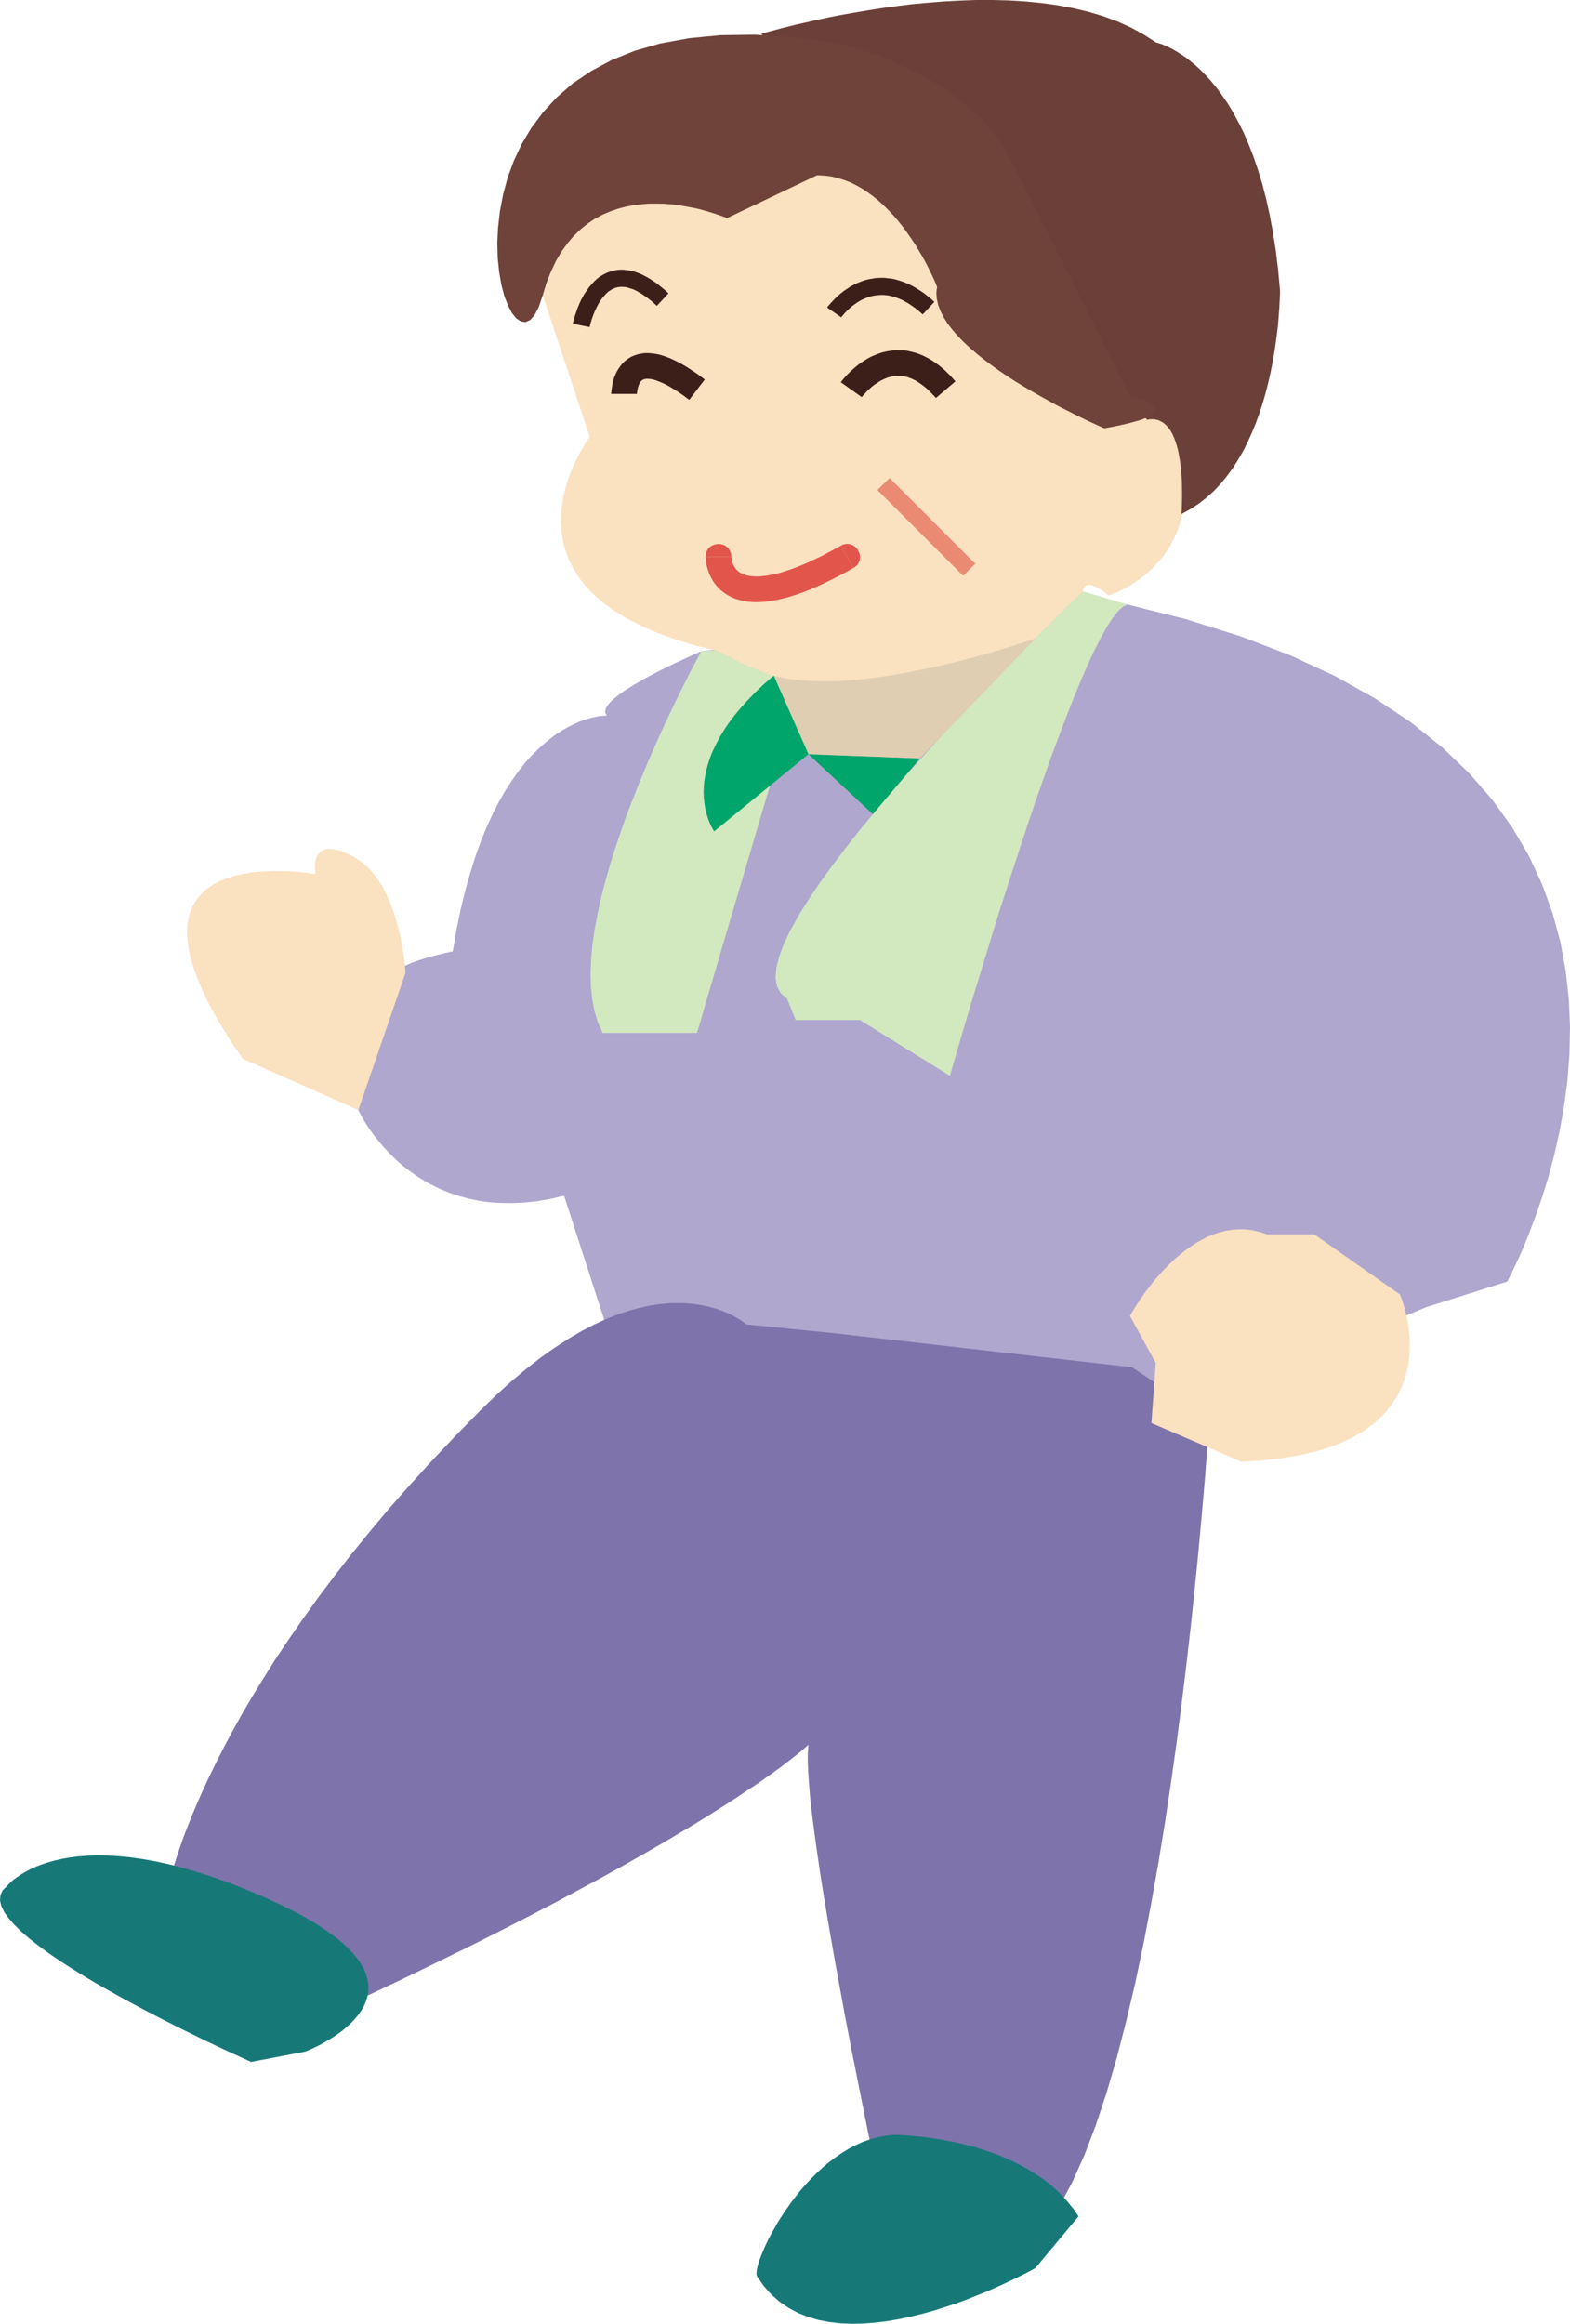
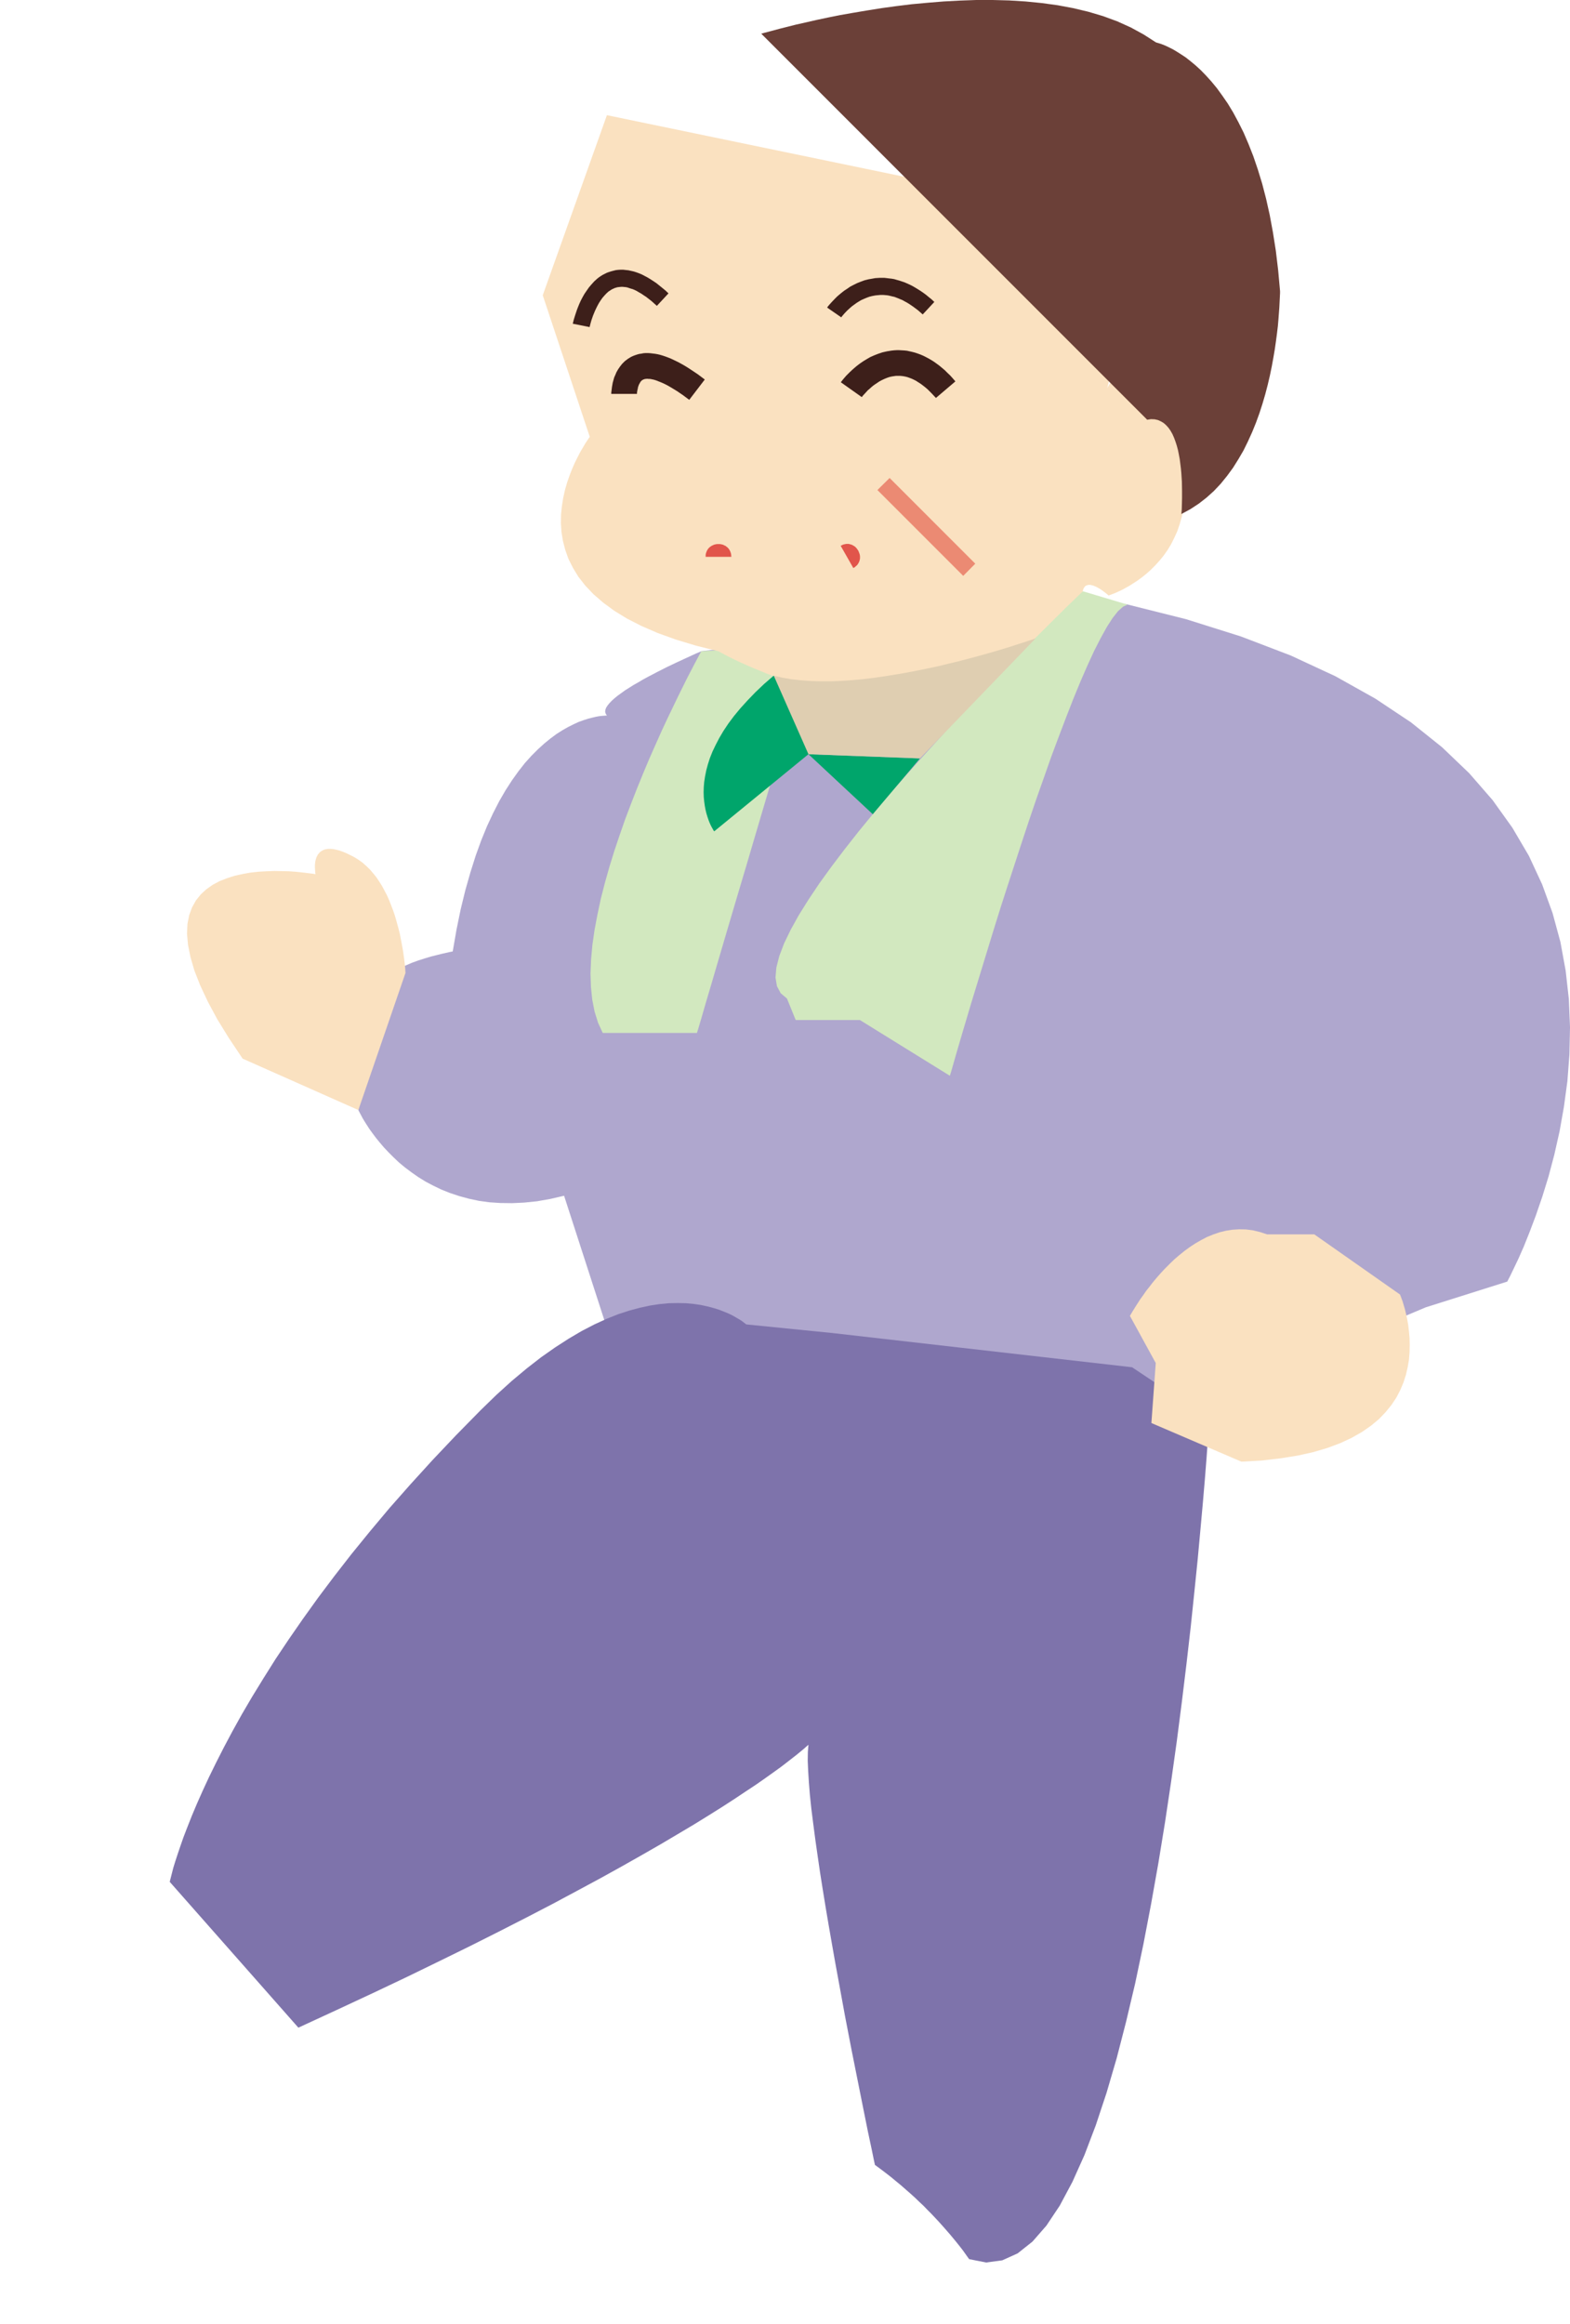
<svg xmlns="http://www.w3.org/2000/svg" width="2.161in" height="3.198in" fill-rule="evenodd" stroke-linecap="round" preserveAspectRatio="none" viewBox="0 0 10813 16000">
  <style>.pen1{stroke:none}.brush2{fill:#d2e8bf}.brush3{fill:#fae1c0}.brush4{fill:#6f423a}.brush8{fill:#00a56b}.brush11{fill:#e1554b}</style>
  <path d="m4830 4484-9 4-24 10-37 17-48 22-56 26-63 30-65 33-67 35-33 18-32 19-32 18-30 19-29 18-26 19-25 18-22 18-19 17-16 17-13 16-10 16-5 15-1 13 4 13 8 12h-9l-25 2-19 2-22 4-25 6-28 7-31 10-34 12-35 16-38 19-39 22-41 26-42 31-43 35-44 40-45 45-45 50-44 56-45 63-44 68-44 76-42 82-42 90-40 98-38 105-36 114-35 123-32 131-29 141-26 150-21 4-53 12-36 9-40 10-43 13-44 14-22 8-22 8-21 9-21 9-21 10-19 10-19 10-17 11-16 11-14 11-13 12-10 12-9 13-6 13-4 13-2 14-177 856 5 10 14 26 10 19 13 22 16 25 18 28 21 29 24 32 26 32 29 34 32 34 35 35 37 35 41 34 44 33 47 33 50 31 53 28 56 27 60 24 63 21 66 18 70 15 73 10 76 5 81 1 83-4 88-9 91-16 95-22 325 1004-1 8-2 22-2 35-2 47-1 56 2 66 5 74 9 79 14 84 20 88 27 89 34 90 42 90 52 87 62 84 73 79 85 73 98 65 111 56 126 46 142 34 158 21 175 7 193-10 212-26 232-45 252-65 274-87 297-109 320-133 344-158 369-186 1890-797 561-177 5-10 16-31 24-50 32-67 37-84 40-100 43-114 44-128 43-139 40-151 36-160 30-169 24-177 14-184 4-188-8-193-22-196-36-197-54-199-72-198-91-196-114-194-136-190-161-185-187-179-215-172-245-163-275-154-308-143-343-131-378-119-415-104-1527 153-1396 172z" class="pen1" style="fill:#afa7ce" />
  <path d="m4830 4484-12 22-33 62-51 98-64 129-36 75-39 81-40 86-41 92-42 95-42 100-42 103-41 105-41 108-38 109-37 110-34 110-31 110-28 109-23 108-20 106-15 104-9 100-4 97 3 92 9 88 16 82 24 77 32 70h649l8-25 21-71 32-111 43-145 51-174 58-197 63-213 67-225 68-231 68-230 67-225 63-212 58-195 52-172 43-143 33-108-765 49z" class="pen1 brush2" />
  <path d="m8069 2914-16-41-16-38-15-35-16-33-16-30-16-27-16-25-16-23-16-21-16-18-15-16-16-13-15-12-15-10-15-8-15-6-14-4-15-2h-14l-13 1-14 2-13 5-13 5-12 7-12 9-12 9-11 11-11 12-11 13-10 15-9 15-9 16 127-520-1004-827-2569-532-442 1240 324 975-9 12-23 35-15 26-18 30-18 35-19 38-19 43-18 46-17 49-15 52-12 54-9 56-6 58-1 60 4 61 10 61 16 62 22 62 31 62 38 62 47 60 56 59 67 58 76 56 88 54 100 51 113 49 125 45 139 42 153 38 9 5 28 15 42 22 58 28 33 15 36 16 39 17 42 17 43 18 46 17 47 17 49 16 51 15 52 15 52 13 53 12 54 10 54 8 55 7 54 3 54 2 53-2 52-4 52-8 50-11 49-15 47-19 45-22 14-4 39-10 61-17 79-21 94-27 104-32 55-17 56-18 57-19 57-20 57-20 57-21 56-22 54-22 52-22 50-23 48-23 43-23 40-24 36-23 31-24 26-23 21-23 14-23 8-23 1-22-2-21-1-19 1-16 1-14 3-12 3-10 5-8 5-7 6-5 7-3 7-2 8-1h8l9 2 9 2 9 3 18 8 18 10 17 11 15 11 23 18 9 8 9-3 24-9 17-7 20-9 23-11 24-13 27-15 28-18 29-19 30-22 30-24 30-27 30-30 29-32 28-34 27-38 25-41 22-44 21-46 17-50 15-53 11-57 7-60 3-64-2-67-7-71-12-74-17-79-24-82-30-87z" class="pen1 brush3" />
  <path d="m7015 1266 738 1535-738-1535z" class="pen1 brush4" />
  <path d="m5243 232 21-6 61-16 44-12 52-13 59-15 67-15 74-17 80-17 85-17 91-16 95-16 100-16 102-14 106-13 109-10 110-9 112-6 113-4h113l113 3 113 7 111 11 110 15 107 20 105 25 101 30 98 36 93 42 88 48 84 54 8 3 24 7 16 6 20 8 23 11 26 13 27 16 30 19 32 21 33 26 35 29 36 33 36 37 37 41 38 46 37 51 38 55 37 61 36 67 36 72 34 79 33 84 31 91 30 98 27 104 25 112 22 119 20 127 16 134 13 143v14l-2 39-3 61-6 80-4 47-6 50-7 53-8 56-10 59-11 60-13 63-15 64-17 65-19 65-21 65-24 66-26 64-29 64-31 63-35 60-37 59-41 56-43 53-47 50-51 46-54 42-58 38-61 33v-8l2-22 1-35 1-45v-52l-1-59-2-31-2-31-3-32-4-32-4-31-6-32-6-30-8-30-9-28-10-27-11-25-13-23-14-20-16-18-17-15-20-12-20-9-23-5-25-1-26 4L5243 232z" class="pen1" style="fill:#6b4038" />
  <path d="m5730 9178 2067 236 532 355-5 70-14 197-11 140-14 165-17 187-19 207-23 225-25 240-29 253-32 263-35 272-39 278-42 280-46 282-50 281-53 277-57 271-62 262-65 252-70 239-74 223-78 205-83 185-87 163-92 138-96 110-102 81-106 48-111 15-117-23-11-15-32-45-24-31-29-36-34-41-40-46-43-48-49-52-26-26-27-28-29-27-29-28-31-28-32-28-33-29-34-28-35-29-36-28-37-28-38-28-6-27-16-78-26-122-32-159-38-190-43-215-45-233-45-246-23-125-22-125-22-126-21-124-20-123-19-120-17-117-16-112-14-107-13-102-10-95-7-87-5-80-3-70 1-61 4-49-8 7-26 23-46 38-68 53-43 33-50 36-56 40-63 44-71 47-78 52-85 55-94 59-102 63-111 66-120 71-129 74-138 78-148 82-158 85-168 90-179 93-190 97-201 101-212 104-224 109-236 112-249 116-260 120-886-1004 4-16 12-47 9-35 13-42 16-49 19-56 22-63 27-70 30-76 35-83 39-88 44-95 49-100 54-106 59-111 65-117 71-121 78-127 83-132 91-136 97-140 104-145 112-149 119-153 127-156 135-161 144-163 152-167 161-170 170-173 109-106 106-96 103-86 99-77 97-68 93-60 90-53 87-45 83-38 80-32 77-25 74-20 70-15 66-10 64-6 60-1 56 1 53 5 49 7 46 10 42 11 39 12 35 14 32 13 28 14 24 14 21 12 17 11 22 17 8 6 590 59z" class="pen1" style="fill:#7e73ab" />
-   <path d="m47 12987 5-6 16-16 11-11 15-12 18-14 21-14 25-16 27-15 31-16 35-16 38-14 42-14 46-13 50-11 54-10 58-7 63-5 66-2 72 1 75 4 81 8 85 12 90 16 96 21 100 26 105 31 111 36 116 42 122 49 127 54 123 58 109 56 95 56 82 54 71 52 59 52 48 50 38 48 29 47 20 46 11 44 5 42-2 41-9 39-14 38-18 35-23 34-26 32-28 30-31 28-32 27-33 24-33 22-32 19-31 18-29 16-27 13-23 11-33 14-13 5-371 71-23-10-65-30-100-46-129-61-73-36-78-38-81-41-85-43-86-45-89-47-88-48-88-49-88-50-85-51-82-51-79-51-75-51-69-51-63-49-56-48-48-47-40-46-31-43-20-41-9-39 3-36 15-33 29-29zm5167 2687-3-10-1-14 2-18 4-22 7-25 9-28 12-31 14-34 16-36 18-38 21-39 23-41 24-42 27-42 29-43 30-43 33-43 34-43 36-42 38-40 40-40 41-38 43-36 44-33 46-31 47-29 49-25 49-22 52-18 52-14 54-10 55-5h10l30 1 46 3 62 5 36 4 39 4 41 6 44 7 46 8 47 9 50 11 50 12 52 14 53 16 53 18 53 19 53 22 53 24 52 26 51 28 50 31 49 33 48 36 45 39 43 42 40 45 38 47 35 51-295 354-16 10-47 25-34 17-40 20-46 22-51 24-56 25-60 26-65 26-68 27-71 26-74 24-76 24-79 22-79 19-80 17-81 14-81 10-81 6-80 2-78-3-77-9-75-14-72-21-69-27-65-35-62-42-57-50-52-58-47-67z" class="pen1" style="fill:#167978" />
  <path d="m2439 5901-30-15-27-13-25-10-23-8-21-5-20-4-17-1h-16l-14 2-13 3-11 5-10 6-9 7-7 8-7 8-5 10-5 10-3 10-3 11-2 10-2 21v20l2 31 2 12-18-3-49-6-34-4-39-4-44-3-48-1-51-1-54 2-55 3-55 6-56 10-54 12-53 17-51 20-47 25-44 31-38 35-33 41-27 48-20 54-12 61-3 68 7 76 17 85 27 92 40 102 52 111 65 121 80 130 95 142 797 354 325-945-1-7-1-20-3-31-5-41-7-50-10-56-6-30-6-32-8-32-9-33-9-33-10-34-12-34-13-34-13-33-15-34-17-32-17-32-19-30-20-30-22-27-23-27-25-24-26-23-28-20-29-18zm7203 3012-590-414h-325l-49-16-49-12-48-6-47-1-46 3-45 7-45 11-43 15-42 17-40 21-40 23-38 25-37 27-36 29-34 29-32 31-32 32-29 31-28 32-26 31-24 31-23 29-20 29-19 26-31 48-23 37-14 24-5 8 178 325-30 413 620 266 141-8 129-15 118-19 108-24 98-29 88-33 79-37 70-40 62-43 54-45 46-48 40-49 34-51 27-52 22-52 17-53 12-52 9-52 4-51 1-50-1-48-4-45-5-43-7-41-8-37-8-33-9-30-7-24-13-35-5-12z" class="pen1 brush3" />
  <path d="M5480 7023h442l620 384 11-36 29-102 46-157 61-205 74-242 83-271 45-144 47-146 49-150 49-150 50-151 51-150 52-147 51-145 52-139 51-134 50-128 49-119 48-110 46-100 45-88 42-76 40-62 37-47 35-31 31-14-308-92-29 28-82 79-125 124-162 161-91 93-97 100-102 105-105 111-108 116-109 119-110 121-109 123-108 124-105 125-101 123-96 122-91 120-84 116-75 112-67 107-56 101-46 95-33 87-20 79-6 69 10 59 26 49 43 36 60 148z" class="pen1 brush2" />
  <path d="m4919 5724-4-5-9-16-6-11-7-14-7-16-7-18-7-21-7-23-6-25-5-27-4-29-3-31-1-33 1-35 3-36 6-39 8-40 11-41 14-44 18-45 22-46 25-48 29-49 34-51 39-52 44-53 49-54 54-56 60-57 66-57 17 22 42 58 27 39 29 44 30 47 30 49 15 25 13 24 13 25 12 23 11 24 10 22 8 21 7 21 5 18 3 18 1 15-2 14-4 11-6 10-10 6-12 5-649 531z" class="pen1 brush8" />
  <path d="m5568 5193 443 413 325-384-768-29z" class="pen1 brush8" />
  <path d="m5329 4652 239 541 768 29 797-827-14 5-38 13-62 20-81 26-100 30-114 32-61 16-65 17-67 16-69 17-71 15-73 15-73 14-75 13-75 12-75 11-75 9-74 7-74 5-73 3h-71l-69-2-68-5-65-7-62-11-60-14z" class="pen1" style="fill:#dfceb1" />
-   <path d="m5007 1502-11-5-33-12-23-8-27-9-32-10-35-10-38-10-42-9-44-8-47-8-48-6-50-4-52-1h-53l-54 4-54 7-54 10-54 14-54 19-52 22-52 28-50 33-48 39-47 45-43 50-42 58-38 64-34 72-31 79-27 87-27 80-29 56-31 35-32 14-32-5-32-21-30-38-27-52-25-65-20-77-15-86-10-96-3-102 5-108 13-113 22-115 31-116 43-117 54-115 67-112 81-108 94-102 109-95 126-85 142-76 159-64 178-51 198-36 217-21 238-3 261 16 282 36 10 3 29 6 45 12 60 17 34 11 38 12 39 13 43 15 44 17 46 19 47 20 49 22 49 23 50 26 51 28 51 29 51 32 50 33 50 36 49 38 47 40 46 42 45 44 42 47 41 50 38 52 35 54 32 57 829 1639 5 2 15 3 21 6 26 7 28 10 27 11 13 6 11 7 10 7 9 7 6 8 4 8 2 8-2 9-4 9-8 9-12 10-16 9-21 10-25 11-30 10-36 10-41 11-48 11-53 11-61 11-14-6-39-18-61-28-78-38-45-23-48-24-50-26-52-29-54-30-56-32-56-33-56-34-56-36-55-37-54-39-52-39-50-40-47-40-45-42-41-42-36-42-33-42-27-43-22-43-16-42-10-43-3-42 5-42-4-8-10-25-17-37-24-50-14-28-16-30-17-31-20-33-20-35-23-35-24-35-25-36-27-36-29-36-30-35-32-34-33-33-35-32-36-30-38-28-39-26-40-23-42-21-44-17-45-14-46-11-48-6-49-2-620 295z" class="pen1 brush4" />
  <path fill-rule="nonzero" d="m4604 2020-21-20-22-18-21-17-20-16-21-14-20-13-20-12-19-10-19-10-19-8-19-7-19-6-18-4-18-4-19-2-17-2h-17l-17 1-17 2-16 4-15 4-16 5-14 5-14 7-14 7-13 8-12 8-13 10-21 19-19 21-18 21-16 23-15 22-13 23-12 23-10 22-9 22-8 21-12 36-9 29-5 20-2 9 116 23 1-5 4-16 7-25 11-32 7-17 7-17 9-19 9-18 10-18 11-17 12-17 13-15 13-14 15-14 6-4 8-5 7-5 8-4 7-3 8-4 8-2 9-3 8-1 9-1 10-1h10l10 1 11 1 11 2 12 4 12 4 14 4 14 6 14 7 15 9 16 9 16 11 17 11 18 14 18 14 19 17 19 17zm1831 59-19-18-20-16-18-15-19-14-19-13-19-12-18-11-19-11-18-9-18-8-18-8-18-6-18-6-18-5-17-5-17-3-18-2-16-2-17-2h-33l-15 1-16 1-16 3-29 5-28 7-27 10-25 10-24 12-23 12-20 14-20 13-18 14-17 14-15 13-14 14-22 23-17 19-11 13-4 7 97 67 1-2 8-10 13-15 18-19 11-10 12-11 13-11 14-10 15-11 16-10 17-10 18-8 19-8 19-7 20-5 22-4 10-1 11-1 11-1h23l12 1 12 1 12 2 13 3 12 3 14 3 13 5 13 5 14 6 15 6 14 8 15 8 15 9 15 10 16 11 16 12 16 12 16 14 17 15zm-1581 534-48-36-45-30-23-15-21-13-21-12-20-11-20-10-19-9-19-9-18-7-19-7-18-6-17-5-17-4-17-3-17-2-16-2-16-1h-16l-15 1-15 3-15 2-14 4-15 5-13 5-15 7-21 13-21 16-18 18-15 19-13 19-11 19-8 19-8 18-5 18-5 18-5 28-3 24-2 16v9h177v1-9l2-13 4-18 1-7 3-8 3-9 4-7 4-7 3-6 5-5 3-4 5-3 7-4 3-1 3-1 3-1 4-1h5l5-1h6l7 1h8l8 1 9 2 10 2 10 3 12 4 12 5 13 5 14 6 15 7 16 8 16 9 17 10 18 11 18 11 41 28 43 32zm1726 13-18-21-18-20-19-18-18-18-19-16-18-15-19-14-18-13-19-12-19-11-19-10-18-9-19-8-19-7-18-6-19-5-18-4-18-4-19-2-18-1-17-1h-17l-18 1-18 2-31 5-31 7-30 10-28 11-27 12-24 14-23 14-22 15-20 15-18 15-17 15-16 15-25 25-19 22-12 15-6 8 144 102 1-1 8-10 14-15 19-21 11-9 12-11 13-11 14-10 15-10 15-10 17-9 17-8 17-7 17-6 18-4 20-3 8-1h29l10 1 10 1 10 2 10 2 11 3 11 4 11 4 12 5 12 6 12 6 12 8 13 8 13 9 13 10 14 11 14 12 14 14 14 14 15 16 15 16z" class="pen1" style="fill:#3d1f1a" />
  <path fill-rule="nonzero" d="m5037 3834-1-10-1-10-3-10-3-8-4-8-5-8-5-6-6-6-7-5-6-5-8-3-7-4-8-2-8-2-9-1h-16l-8 1-9 2-7 2-8 4-7 3-7 5-7 5-6 6-5 6-5 8-4 8-3 8-3 10-1 10v10z" class="pen1 brush11" />
-   <path fill-rule="nonzero" d="m5790 3758-40 22-38 20-37 20-36 18-35 16-33 16-32 14-31 13-29 11-29 11-27 9-25 8-25 8-24 6-22 5-22 4-20 4-19 2-18 2-17 2h-31l-13-1-13-1-12-1-11-2-10-3-9-3-8-3-8-3-7-3-7-3-6-4-6-4-5-3-4-5-5-4-4-4-3-4-3-3-7-11-5-9-5-10-4-9-3-10-2-9-1-7-1-6-1-11v1h-177v13l2 19 2 15 4 17 5 17 6 19 7 21 11 21 12 22 14 21 10 12 9 11 11 10 10 11 12 9 13 10 13 9 14 8 15 9 16 7 16 7 17 5 18 5 18 5 20 3 20 3 20 2 21 1h22l22-1 24-1 24-3 24-4 26-4 26-5 28-7 28-7 29-9 30-9 31-11 32-11 33-13 33-15 36-15 36-17 37-18 38-19 39-20 41-22 42-24z" class="pen1 brush11" />
  <path fill-rule="nonzero" d="m5877 3911 9-5 8-7 7-6 6-7 5-8 4-8 3-7 2-8 2-9v-16l-1-8-2-8-3-8-3-8-3-7-5-7-5-7-5-6-6-6-7-5-7-4-7-4-8-3-8-2-8-2h-17l-10 2-9 2-9 4-10 5z" class="pen1 brush11" />
  <path fill-rule="nonzero" d="m6717 3881-590-590-84 83 591 591z" class="pen1" style="fill:#eb8a73" />
</svg>